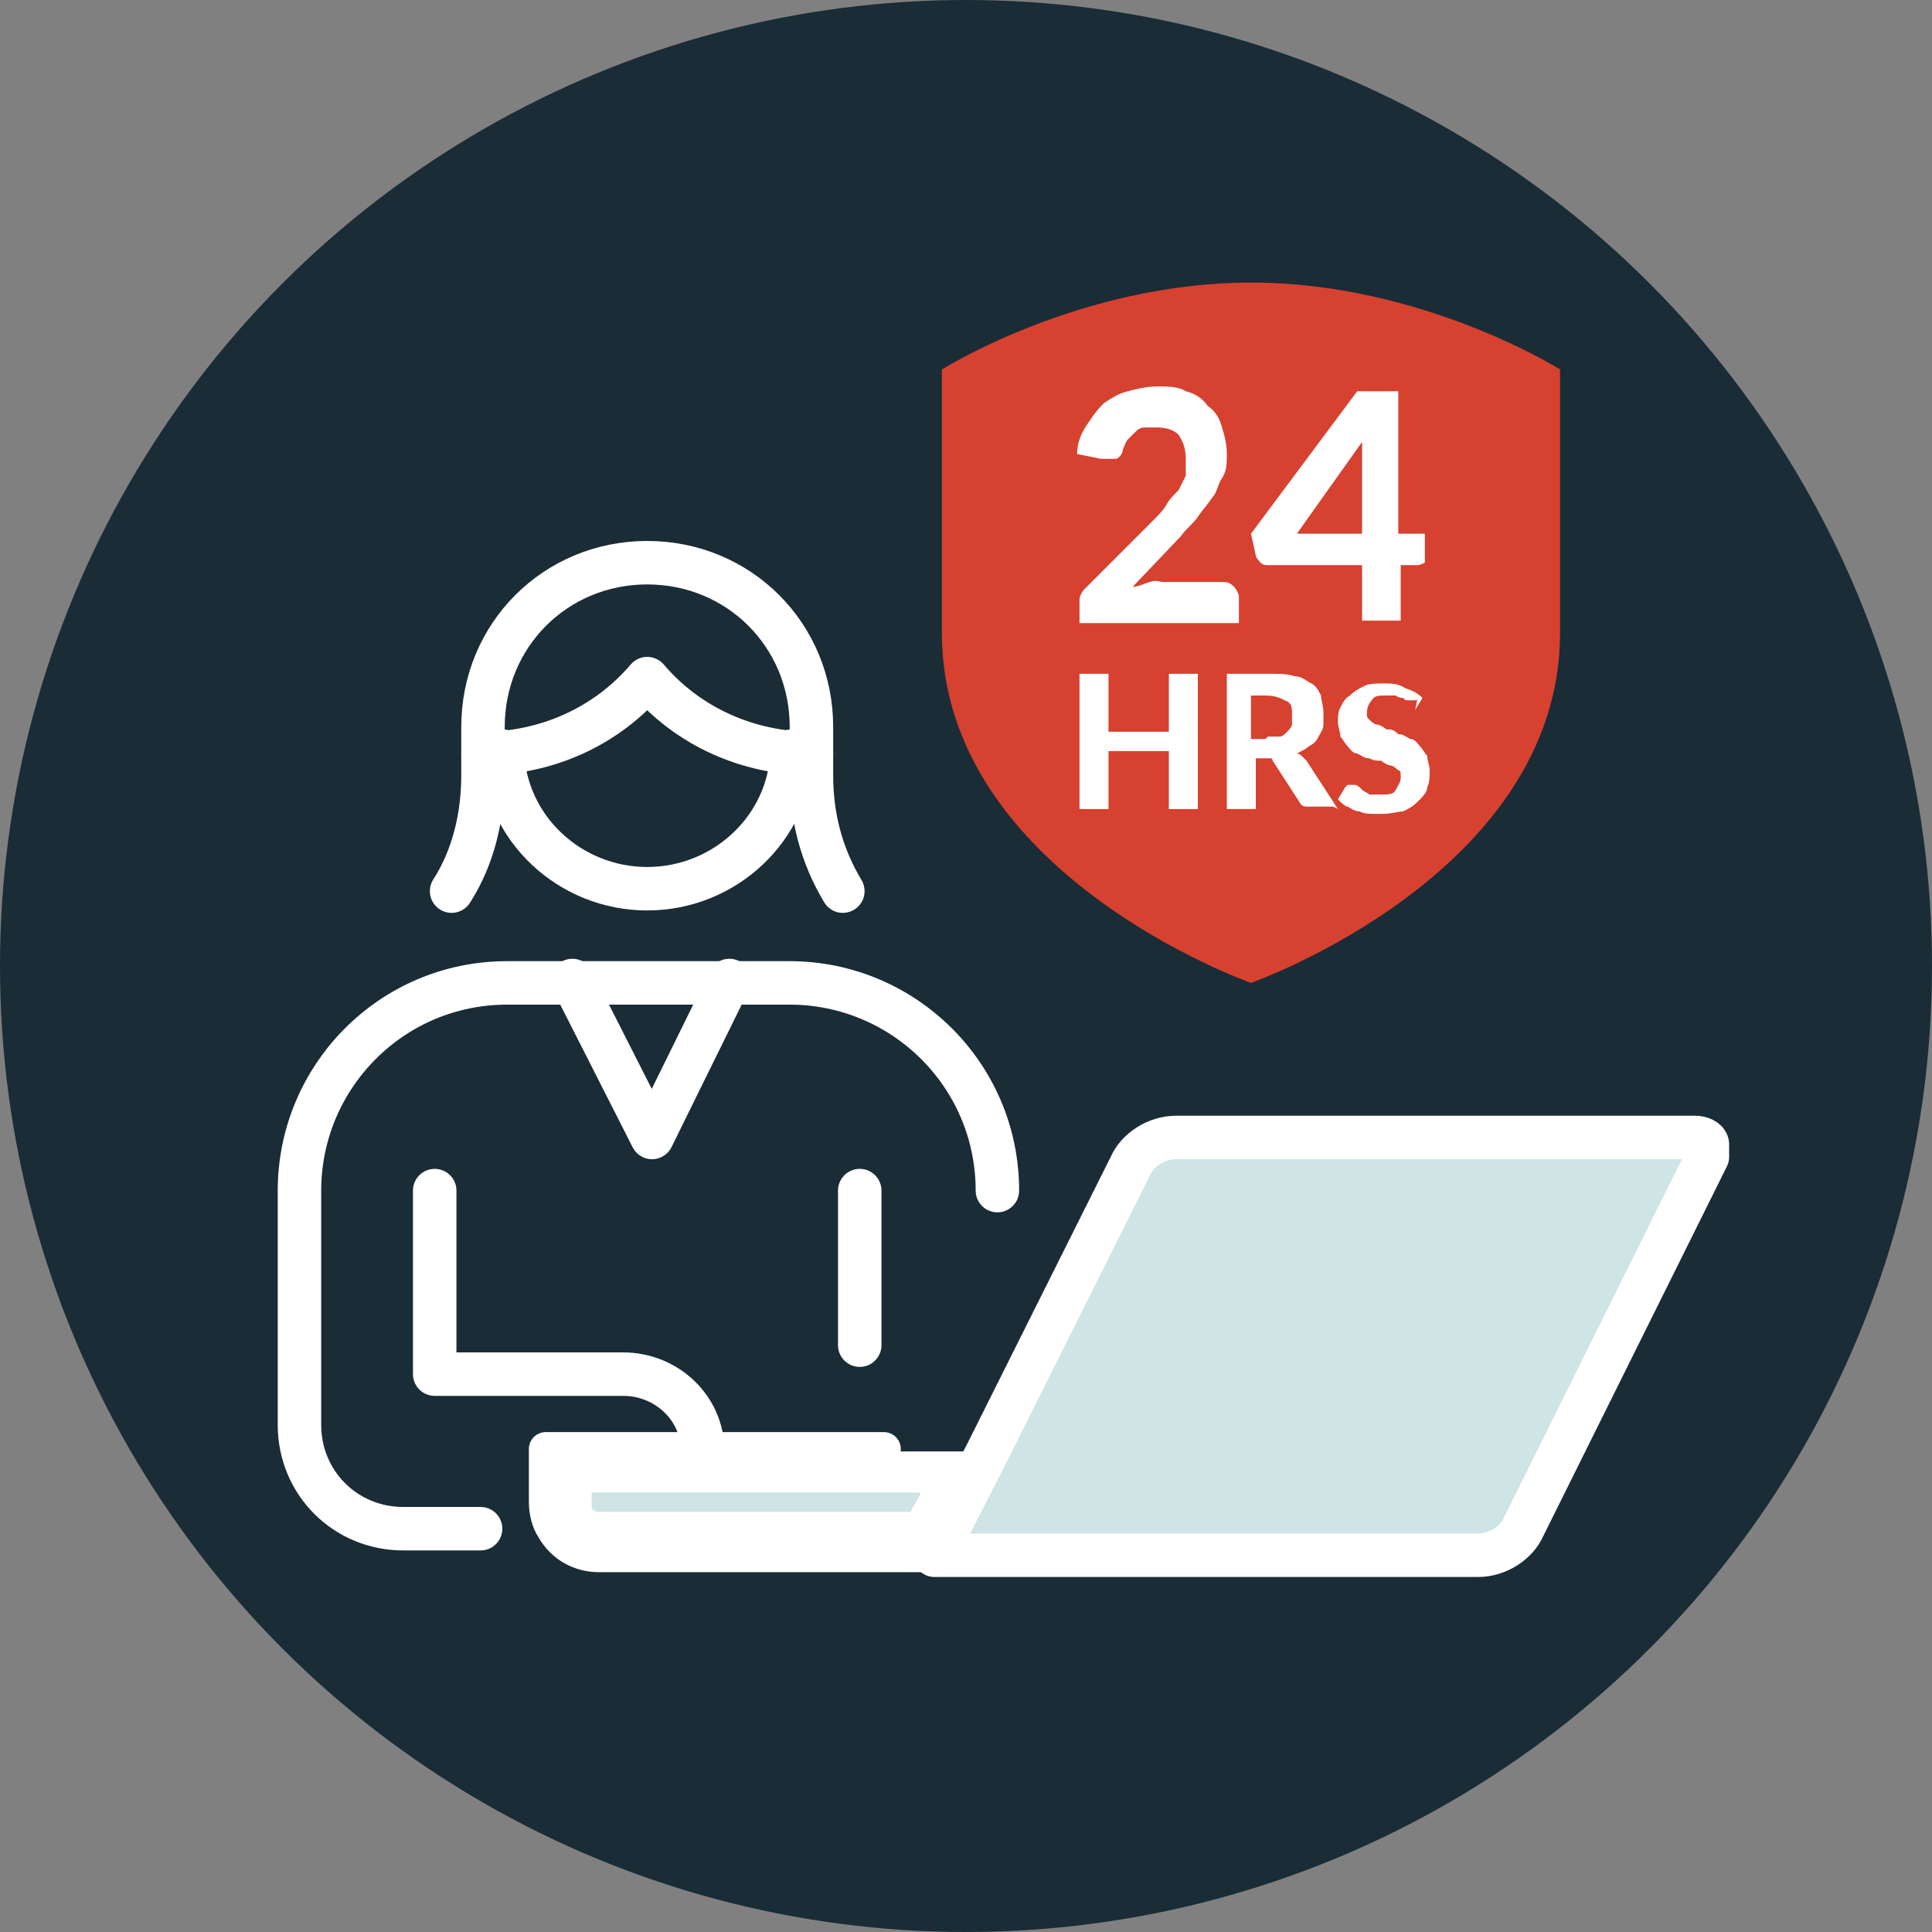
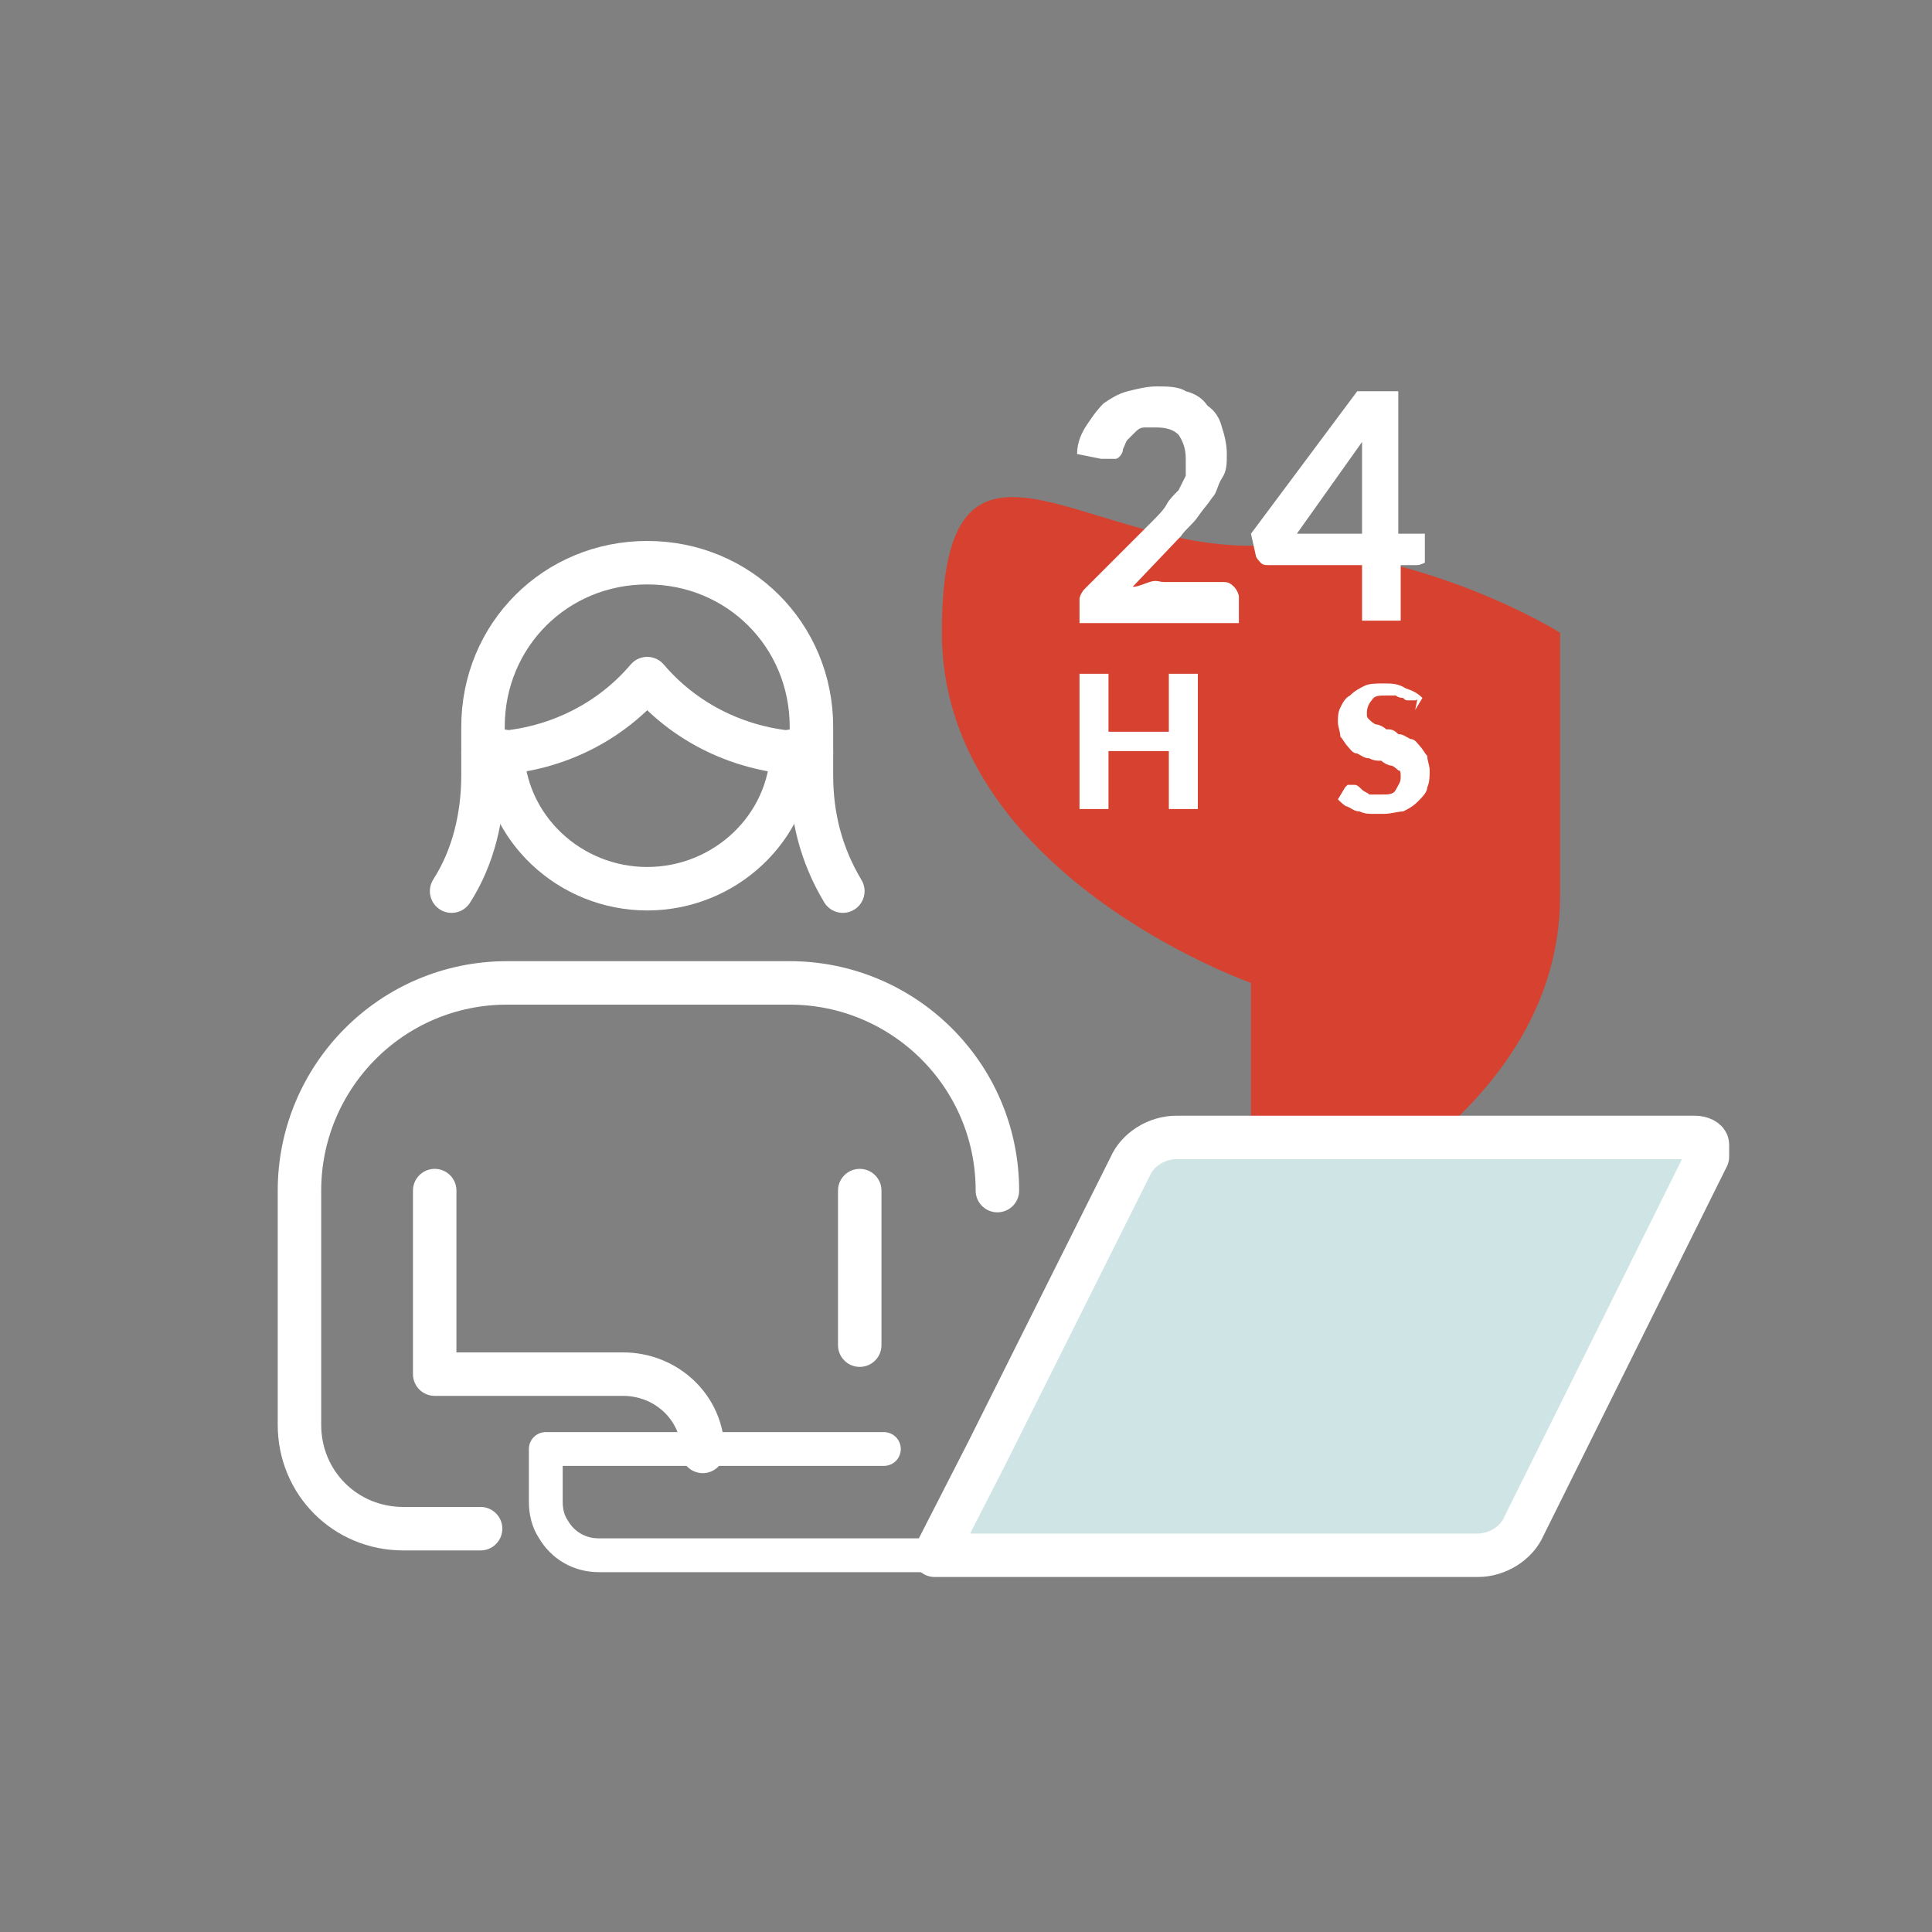
<svg xmlns="http://www.w3.org/2000/svg" id="Layer_1" version="1.1" viewBox="0 0 80 80">
  <rect x="0" y="0" width="80" height="80" fill="#808080" stroke="none" />
  <defs>
    <style> .st0 { fill: #d64130; } .st1 { stroke-width: 1.4px; } .st1, .st2 { fill: none; stroke: #fff; stroke-linecap: round; stroke-linejoin: round; } .st2 { stroke-width: 1.8px; } .st3 { fill: #1a2c36; } .st4 { fill: #fff; } .st5 { fill: #cee4e5; } </style>
  </defs>
-   <circle class="st3" cx="40" cy="40" r="40" />
-   <path class="st0" d="M51.8,40.7s-12.8-4.5-12.8-14.5v-10.9s5.7-3.6,12.8-3.6,12.8,3.6,12.8,3.6v10.9c0,10-12.8,14.5-12.8,14.5Z" />
+   <path class="st0" d="M51.8,40.7s-12.8-4.5-12.8-14.5s5.7-3.6,12.8-3.6,12.8,3.6,12.8,3.6v10.9c0,10-12.8,14.5-12.8,14.5Z" />
  <g>
    <g>
      <path class="st2" d="M34.9,36.9c-.9-1.5-1.3-3.1-1.3-4.8v-2c0-3.8-3-6.8-6.8-6.8s-6.8,3-6.8,6.8v2c0,1.7-.4,3.4-1.3,4.8" />
      <path class="st2" d="M20,31.2c2.6,0,5.1-1.1,6.8-3.1,1.7,2,4.2,3.1,6.8,3.1" />
      <path class="st2" d="M32.8,31.1c-.1,3.2-2.8,5.7-6,5.7s-5.9-2.5-6-5.7" />
    </g>
    <path class="st5" d="M70.8,47.4c0,.2.1.4,0,.5l-7.6,15.3c-.4.7-1.1,1.2-1.9,1.2h-22.4l2.2-4.3,1.3-2.6,4.6-9.2c.4-.7,1.1-1.2,1.9-1.2h21.5c.2,0,.4,0,.5.3Z" />
    <g>
-       <path class="st5" d="M24.8,63.5c-.5,0-.9-.2-1.1-.6-.1-.2-.2-.4-.2-.6v-1.3h16l-1.3,2.5h-13.5Z" />
-       <path class="st4" d="M38.1,61.9l-.4.7h-12.9c-.2,0-.3-.1-.3-.2,0,0,0-.1,0-.2v-.4h13.6M41,60.1h-18.3v2.2c0,.4.1.8.3,1.1.4.6,1.1,1.1,1.9,1.1h14l2.2-4.3h0Z" />
-     </g>
+       </g>
    <path class="st2" d="M38.8,64.4h22.4c.8,0,1.6-.5,1.9-1.2l7.6-15.3c0-.2,0-.4,0-.5,0-.2-.3-.3-.5-.3h-21.5c-.8,0-1.6.5-1.9,1.2l-4.6,9.2-1.3,2.6-2.2,4.3Z" />
    <path class="st1" d="M38.8,64.4h-14c-.8,0-1.5-.4-1.9-1.1-.2-.3-.3-.7-.3-1.1v-2.2h14" />
    <path class="st2" d="M41.3,49.3c0-4.8-3.9-8.6-8.6-8.6h-11.7c-4.8,0-8.6,3.9-8.6,8.6v9.7c0,2.4,1.9,4.3,4.3,4.3h3.2" />
    <path class="st2" d="M18,49.3v7.6h7.8c1.8,0,3.3,1.4,3.3,3.2" />
    <line class="st2" x1="35.6" y1="49.3" x2="35.6" y2="55.7" />
-     <polyline class="st2" points="23.7 40.6 27 47.1 30.2 40.6" />
  </g>
  <g>
    <g>
      <path class="st4" d="M50.6,24.1c.2,0,.3,0,.5.2.1.1.2.3.2.4v1.1h-6.6v-.6c0-.1,0-.2,0-.4,0-.1.1-.3.2-.4l2.8-2.8c.2-.2.5-.5.6-.7s.3-.4.5-.6c.1-.2.2-.4.3-.6,0-.2,0-.4,0-.7,0-.4-.1-.7-.3-1-.2-.2-.5-.3-.9-.3s-.3,0-.5,0-.3.1-.4.2-.2.2-.3.3-.1.2-.2.4c0,.2-.2.4-.3.4-.1,0-.3,0-.6,0l-1-.2c0-.5.2-.9.4-1.2.2-.3.4-.6.7-.9.3-.2.6-.4,1-.5s.8-.2,1.2-.2.9,0,1.2.2c.4.1.7.3.9.6.3.2.5.5.6.9.1.3.2.7.2,1.1s0,.7-.2,1-.2.6-.4.8c-.2.3-.4.5-.6.8-.2.3-.5.5-.7.8l-2,2.1c.2,0,.4-.1.7-.2s.4,0,.6,0h2.1Z" />
      <path class="st4" d="M59,22.1v1c0,0,0,.2,0,.2,0,0-.2.1-.3.1h-.7v2.3h-1.6v-2.3h-3.9c-.1,0-.2,0-.3-.1,0,0-.2-.2-.2-.3l-.2-.9,4.4-5.9h1.7v5.9h1.1ZM56.4,22.1v-2.8c0-.1,0-.3,0-.5,0-.2,0-.3,0-.5l-2.7,3.8h2.7Z" />
    </g>
    <g>
      <path class="st4" d="M49.6,27.9v5.6h-1.2v-2.4h-2.5v2.4h-1.2v-5.6h1.2v2.4h2.5v-2.4h1.2Z" />
-       <path class="st4" d="M55.2,33.4h-1c-.2,0-.3,0-.4-.2l-1.1-1.7c0,0,0-.1-.1-.1s-.1,0-.2,0h-.4v2.1h-1.2v-5.6h1.8c.4,0,.7,0,1,.1.3,0,.5.2.7.3.2.1.3.3.4.5,0,.2.1.4.1.7s0,.4,0,.5c0,.2-.1.3-.2.5s-.2.3-.4.4c-.1.1-.3.2-.5.3,0,0,.1,0,.2.1,0,0,.1.1.2.2l1.3,2ZM52.5,30.5c.2,0,.3,0,.5,0,.1,0,.2-.1.3-.2,0,0,.2-.2.2-.3,0-.1,0-.2,0-.4,0-.3,0-.5-.3-.6-.2-.1-.4-.2-.8-.2h-.6v1.8h.6Z" />
      <path class="st4" d="M58.7,28.9c0,0,0,.1-.1.1,0,0,0,0-.1,0s-.1,0-.2,0-.1,0-.2-.1c0,0-.2,0-.3-.1-.1,0-.2,0-.4,0-.3,0-.5,0-.6.2-.1.1-.2.3-.2.5s0,.2.1.3c0,0,.2.2.3.2.1,0,.3.1.4.2.2,0,.3,0,.5.2.2,0,.3.1.5.2.2,0,.3.2.4.3.1.1.2.3.3.4,0,.2.1.4.1.6s0,.5-.1.7c0,.2-.2.4-.4.6s-.4.3-.6.4c-.2,0-.5.1-.8.1s-.4,0-.5,0-.3,0-.5-.1c-.2,0-.3-.1-.5-.2-.1,0-.3-.2-.4-.3l.3-.5s0,0,.1-.1c0,0,0,0,.1,0s.1,0,.2,0,.2.1.3.2.2.1.3.2c.1,0,.3,0,.5,0,.3,0,.5,0,.6-.2s.2-.3.2-.5,0-.3-.1-.3c0,0-.2-.2-.3-.2-.1,0-.3-.1-.4-.2-.2,0-.3,0-.5-.1-.2,0-.3-.1-.5-.2-.2,0-.3-.2-.4-.3s-.2-.3-.3-.4c0-.2-.1-.4-.1-.6s0-.4.1-.6.2-.4.4-.5c.2-.2.4-.3.6-.4s.5-.1.8-.1.6,0,.9.2c.3.1.5.2.7.4l-.3.5Z" />
    </g>
  </g>
</svg>